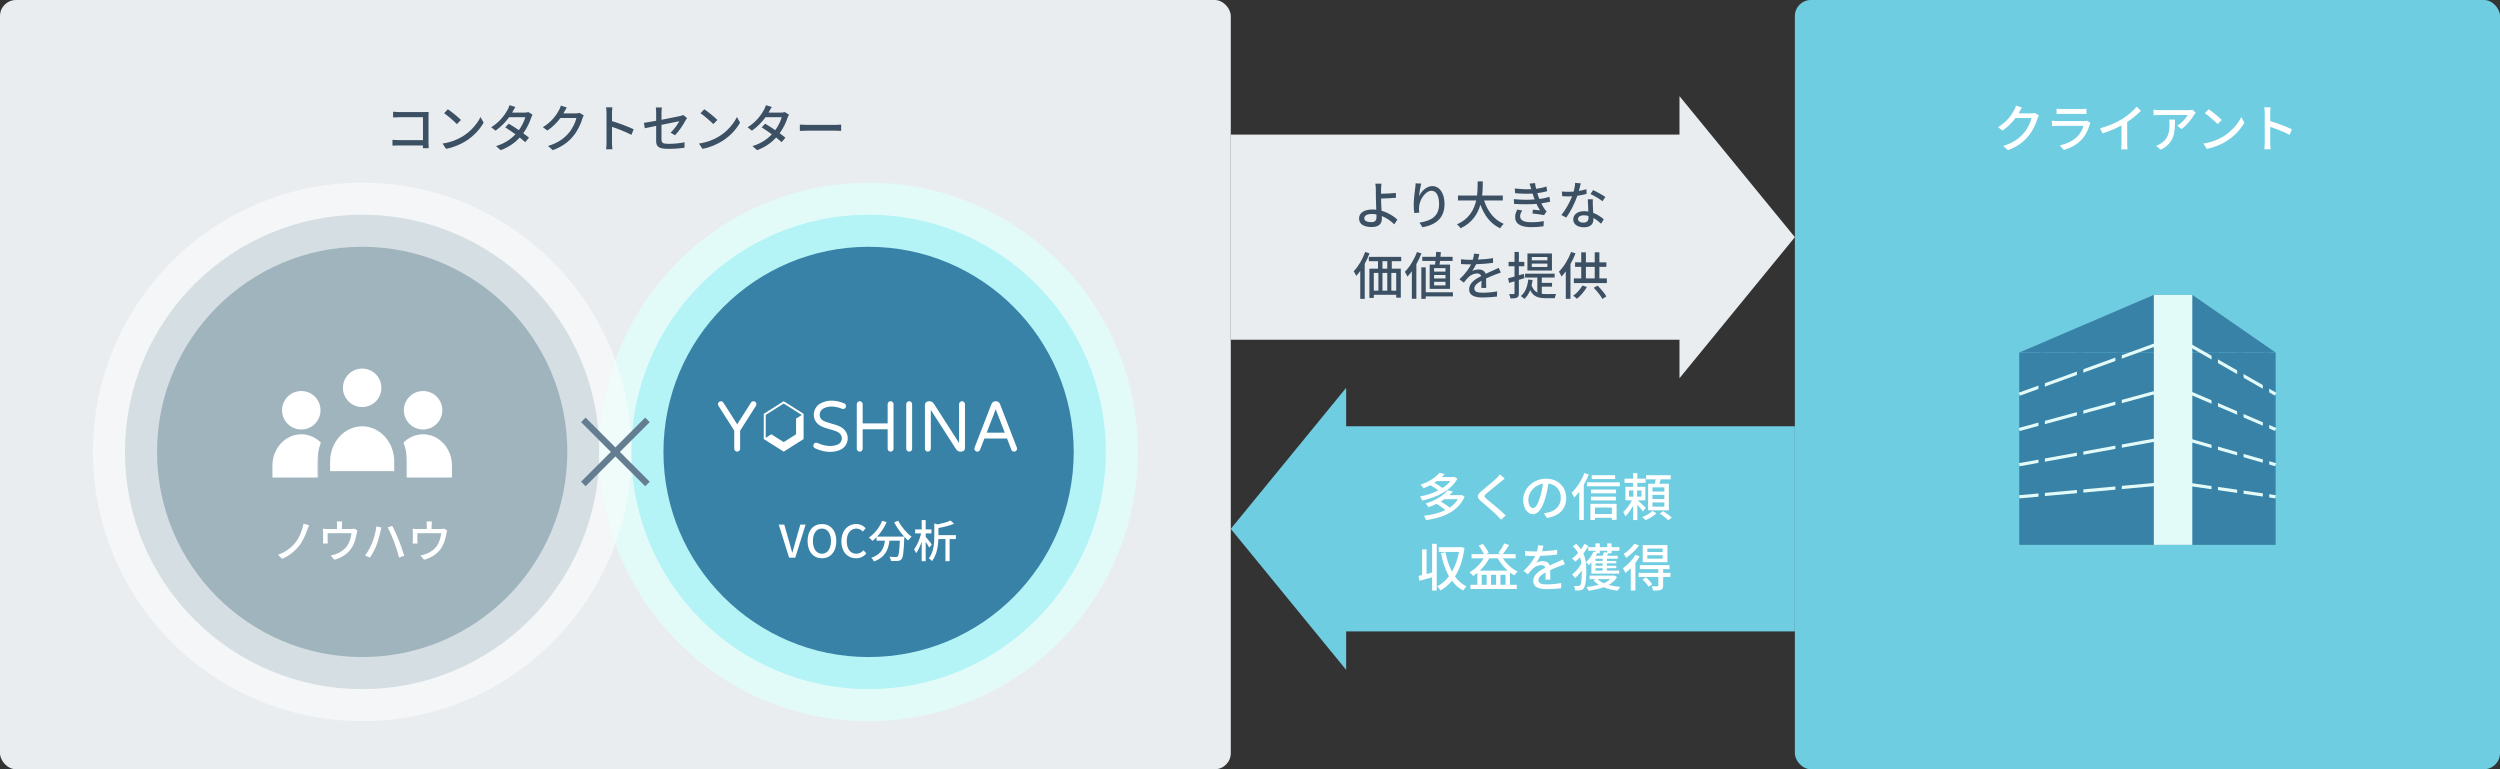
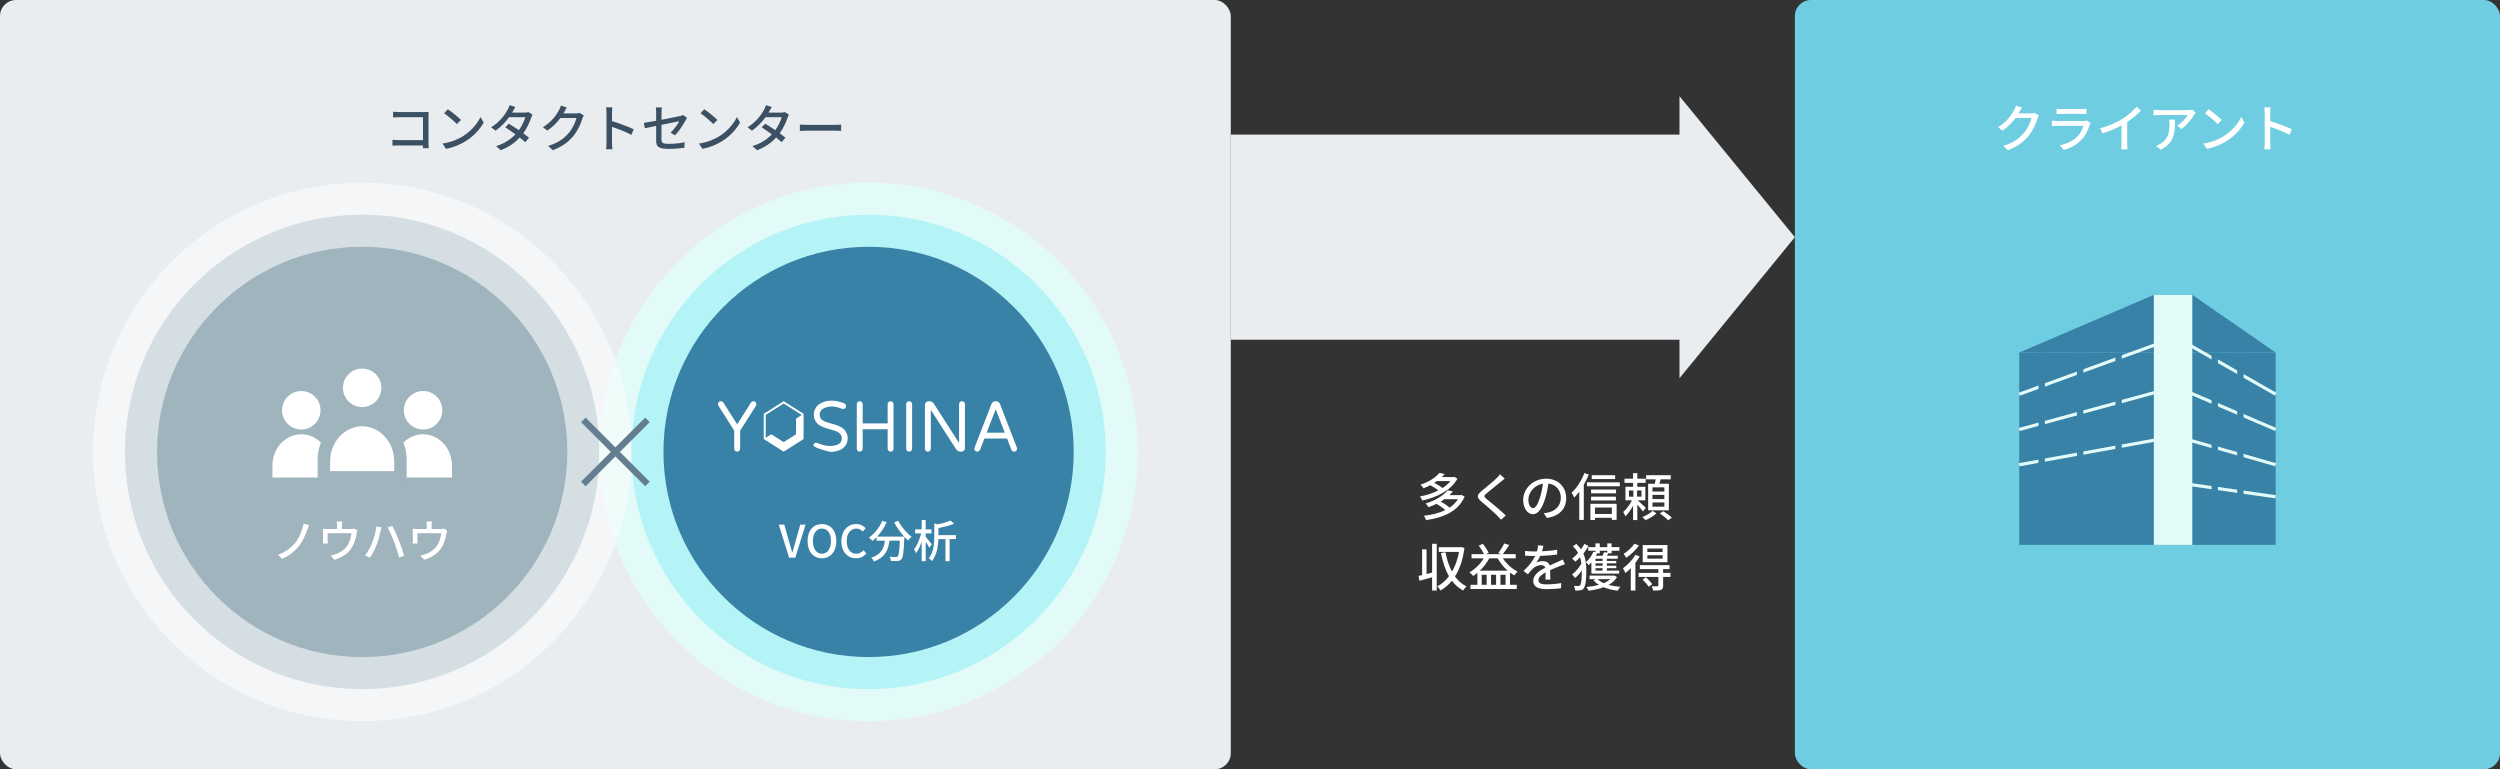
<svg xmlns="http://www.w3.org/2000/svg" width="780" height="240" viewBox="0 0 780 240" fill="none">
  <rect x="0" y="0" width="780" height="240" fill="#333333" stroke="none" />
  <rect width="384" height="240" rx="5" fill="#E9EDF0" />
  <circle cx="113" cy="141" r="84" fill="#F4F6F8" />
  <circle cx="113" cy="141" r="74" fill="#D4DEE3" />
  <circle cx="113" cy="141" r="64" fill="#A0B4BE" />
  <circle cx="271" cy="141" r="84" fill="#E3FBF8" />
  <path fill-rule="evenodd" clip-rule="evenodd" d="M192 169.616C195.236 160.684 197 151.048 197 141C197 130.952 195.236 121.316 192 112.385C188.764 121.316 187 130.952 187 141C187 151.048 188.764 160.684 192 169.616Z" fill="#F0FCFA" />
  <circle cx="271" cy="141" r="74" fill="#B4F3F6" />
  <rect x="560" width="220" height="240" rx="5" fill="#6FCDE1" />
  <path d="M122.64 34.864V36.64C123.056 36.608 123.872 36.576 124.496 36.576H131.968V43.712H124.304C123.616 43.712 122.912 43.664 122.448 43.632V45.44C122.912 45.408 123.712 45.376 124.368 45.376H131.952C131.952 45.712 131.936 46.016 131.936 46.24H133.76C133.728 45.888 133.696 45.104 133.696 44.544V36.272C133.696 35.856 133.712 35.28 133.728 34.928C133.44 34.944 132.88 34.96 132.448 34.96H124.496C123.968 34.96 123.2 34.912 122.64 34.864ZM139.728 34.08L138.56 35.328C139.744 36.128 141.728 37.872 142.56 38.72L143.824 37.424C142.928 36.496 140.848 34.832 139.728 34.08ZM138.08 44.784L139.152 46.432C141.632 45.984 143.664 45.04 145.28 44.048C147.776 42.512 149.744 40.336 150.896 38.256L149.92 36.512C148.944 38.56 146.944 40.96 144.368 42.544C142.832 43.488 140.752 44.384 138.08 44.784ZM160.8 33.392L158.976 32.816C158.848 33.28 158.56 33.92 158.368 34.256C157.6 35.68 156.016 38 153.248 39.712L154.608 40.768C156.32 39.584 157.776 38.032 158.832 36.576H163.888C163.584 37.744 162.832 39.312 161.888 40.608C160.816 39.872 159.696 39.152 158.736 38.592L157.632 39.728C158.56 40.32 159.712 41.104 160.816 41.904C159.44 43.36 157.504 44.752 154.768 45.584L156.224 46.864C158.832 45.872 160.736 44.464 162.16 42.912C162.816 43.44 163.424 43.936 163.872 44.352L165.056 42.944C164.56 42.544 163.936 42.064 163.264 41.584C164.432 39.952 165.264 38.144 165.712 36.752C165.824 36.432 166 36.032 166.144 35.76L164.848 34.96C164.544 35.072 164.096 35.136 163.648 35.136H159.792C159.856 35.024 159.904 34.928 159.968 34.816C160.144 34.496 160.48 33.872 160.8 33.392ZM176.848 33.552L174.992 32.944C174.864 33.408 174.592 34.064 174.4 34.384C173.648 35.792 172.16 38.016 169.376 39.68L170.784 40.736C172.464 39.616 173.824 38.192 174.848 36.816H179.84C179.552 38.16 178.592 40.176 177.408 41.536C175.984 43.2 174.08 44.608 170.992 45.536L172.48 46.864C175.472 45.712 177.408 44.256 178.88 42.432C180.32 40.672 181.264 38.528 181.696 36.992C181.808 36.672 181.984 36.272 182.144 36.016L180.832 35.216C180.528 35.328 180.08 35.376 179.632 35.376H175.792C175.872 35.248 175.952 35.104 176.016 34.976C176.192 34.656 176.528 34.032 176.848 33.552ZM189.232 44.528C189.232 45.152 189.184 46.016 189.104 46.576H191.072C190.992 46 190.944 45.024 190.944 44.528V39.584C192.704 40.16 195.312 41.168 196.992 42.08L197.712 40.336C196.112 39.552 193.072 38.416 190.944 37.776V35.28C190.944 34.72 191.008 34.016 191.056 33.488H189.088C189.184 34.032 189.232 34.768 189.232 35.28V44.528ZM204.72 43.904C204.72 45.616 205.264 46.448 208.544 46.448C210.416 46.448 212.144 46.304 213.536 46.112L213.6 44.384C212 44.704 210.352 44.88 208.576 44.88C206.736 44.88 206.384 44.528 206.384 43.472V38.944C208.976 38.416 211.568 37.904 211.936 37.824C211.472 38.72 210.352 40.352 209.216 41.392L210.608 42.208C211.84 40.976 213.184 38.88 213.904 37.552C214.032 37.312 214.224 37.008 214.352 36.816L213.152 35.872C212.912 36.016 212.576 36.112 212.176 36.208C211.488 36.368 208.928 36.88 206.384 37.376V35.152C206.384 34.656 206.432 34 206.512 33.52H204.608C204.688 34 204.72 34.64 204.72 35.152V37.68C203.072 37.984 201.616 38.24 200.88 38.336L201.184 40.016C201.84 39.872 203.184 39.584 204.72 39.28V43.904ZM219.728 34.08L218.56 35.328C219.744 36.128 221.728 37.872 222.56 38.72L223.824 37.424C222.928 36.496 220.848 34.832 219.728 34.08ZM218.08 44.784L219.152 46.432C221.632 45.984 223.664 45.04 225.28 44.048C227.776 42.512 229.744 40.336 230.896 38.256L229.92 36.512C228.944 38.56 226.944 40.96 224.368 42.544C222.832 43.488 220.752 44.384 218.08 44.784ZM240.8 33.392L238.976 32.816C238.848 33.28 238.56 33.92 238.368 34.256C237.6 35.68 236.016 38 233.248 39.712L234.608 40.768C236.32 39.584 237.776 38.032 238.832 36.576H243.888C243.584 37.744 242.832 39.312 241.888 40.608C240.816 39.872 239.696 39.152 238.736 38.592L237.632 39.728C238.56 40.32 239.712 41.104 240.816 41.904C239.44 43.36 237.504 44.752 234.768 45.584L236.224 46.864C238.832 45.872 240.736 44.464 242.16 42.912C242.816 43.44 243.424 43.936 243.872 44.352L245.056 42.944C244.56 42.544 243.936 42.064 243.264 41.584C244.432 39.952 245.264 38.144 245.712 36.752C245.824 36.432 246 36.032 246.144 35.76L244.848 34.96C244.544 35.072 244.096 35.136 243.648 35.136H239.792C239.856 35.024 239.904 34.928 239.968 34.816C240.144 34.496 240.48 33.872 240.8 33.392ZM249.552 38.864V40.848C250.096 40.8 251.056 40.768 251.936 40.768H260.64C261.344 40.768 262.08 40.832 262.432 40.848V38.864C262.032 38.896 261.408 38.96 260.64 38.96H251.936C251.072 38.96 250.08 38.896 249.552 38.864Z" fill="#3C5064" />
  <path d="M710 170H630V110H710V170Z" fill="#3882A7" />
  <path d="M710 110H630L672 92H684L710 110Z" fill="#3882A7" />
  <rect x="672" y="92" width="12" height="78" fill="#E3FBF8" />
  <path d="M630 123L674 107" stroke="#E3FBF8" />
  <path d="M630 134L674 122" stroke="#E3FBF8" />
  <path d="M630 145L674 137" stroke="#E3FBF8" />
-   <path d="M630 155L674 151" stroke="#E3FBF8" />
  <path d="M710 123L682 107" stroke="#E3FBF8" />
  <path d="M710 134L682 122" stroke="#E3FBF8" />
  <path d="M710 145L682 137" stroke="#E3FBF8" />
  <path d="M710 155L682 151" stroke="#E3FBF8" />
  <path d="M637 110V159.5" stroke="#3882A7" stroke-width="2" />
  <path d="M649 110V159.5" stroke="#3882A7" stroke-width="2" />
  <path d="M661 110V159.5" stroke="#3882A7" stroke-width="2" />
  <path d="M691 110V159.5" stroke="#3882A7" stroke-width="2" />
  <path d="M699 110V159.5" stroke="#3882A7" stroke-width="2" />
-   <path d="M707 110V159.5" stroke="#3882A7" stroke-width="2" />
  <path d="M630.848 33.552L628.992 32.944C628.864 33.408 628.592 34.064 628.4 34.384C627.648 35.792 626.16 38.016 623.376 39.68L624.784 40.736C626.464 39.616 627.824 38.192 628.848 36.816H633.84C633.552 38.16 632.592 40.176 631.408 41.536C629.984 43.2 628.08 44.608 624.992 45.536L626.48 46.864C629.472 45.712 631.408 44.256 632.88 42.432C634.32 40.672 635.264 38.528 635.696 36.992C635.808 36.672 635.984 36.272 636.144 36.016L634.832 35.216C634.528 35.328 634.08 35.376 633.632 35.376H629.792C629.872 35.248 629.952 35.104 630.016 34.976C630.192 34.656 630.528 34.032 630.848 33.552ZM641.648 33.936V35.584C642.096 35.552 642.672 35.536 643.184 35.536H649.392C649.936 35.536 650.576 35.552 650.976 35.584V33.936C650.576 33.984 649.92 34.016 649.408 34.016H643.184C642.656 34.016 642.064 33.984 641.648 33.936ZM652.24 38.336L651.104 37.632C650.896 37.712 650.512 37.776 650.08 37.776H641.888C641.424 37.776 640.816 37.728 640.192 37.664V39.328C640.8 39.28 641.504 39.264 641.888 39.264H650.032C649.744 40.32 649.168 41.52 648.256 42.464C646.944 43.824 644.992 44.864 642.656 45.344L643.904 46.784C645.952 46.208 647.984 45.2 649.632 43.376C650.816 42.064 651.536 40.448 651.984 38.896C652.016 38.752 652.144 38.512 652.24 38.336ZM655.216 40.032L656 41.616C658.112 40.976 660.224 40.048 661.904 39.136V44.704C661.904 45.36 661.856 46.24 661.808 46.592H663.792C663.712 46.24 663.68 45.36 663.68 44.704V38.064C665.264 37.024 666.768 35.792 667.984 34.56L666.64 33.28C665.552 34.576 663.856 36.064 662.192 37.088C660.416 38.192 658.016 39.28 655.216 40.032ZM685.072 35.184L684.064 34.24C683.808 34.304 683.088 34.352 682.736 34.352H673.792C673.152 34.352 672.496 34.288 671.904 34.208V35.984C672.592 35.936 673.152 35.888 673.792 35.888H682.56C682.096 36.8 680.704 38.384 679.296 39.2L680.624 40.272C682.336 39.056 683.856 37.024 684.544 35.856C684.672 35.664 684.928 35.36 685.072 35.184ZM678.608 37.312H676.784C676.864 37.776 676.88 38.16 676.88 38.592C676.88 41.248 676.512 43.264 674.224 44.736C673.712 45.104 673.152 45.36 672.688 45.52L674.16 46.72C678.368 44.56 678.608 41.488 678.608 37.312ZM689.087 34.08L687.919 35.328C689.103 36.128 691.087 37.872 691.919 38.72L693.183 37.424C692.287 36.496 690.207 34.832 689.087 34.08ZM687.439 44.784L688.511 46.432C690.991 45.984 693.023 45.04 694.639 44.048C697.135 42.512 699.103 40.336 700.255 38.256L699.279 36.512C698.303 38.56 696.303 40.96 693.727 42.544C692.191 43.488 690.111 44.384 687.439 44.784ZM706.591 44.528C706.591 45.152 706.543 46.016 706.463 46.576H708.431C708.351 46 708.303 45.024 708.303 44.528V39.584C710.063 40.16 712.671 41.168 714.351 42.08L715.071 40.336C713.471 39.552 710.431 38.416 708.303 37.776V35.28C708.303 34.72 708.367 34.016 708.415 33.488H706.447C706.543 34.032 706.591 34.768 706.591 35.28V44.528Z" fill="white" />
  <path fill-rule="evenodd" clip-rule="evenodd" d="M524 106V118L560 74L524 30V42H384V106H524Z" fill="#E9EDF0" />
-   <path d="M425.66 68.08C425.66 67.264 426.508 66.768 427.996 66.768C428.492 66.768 428.972 66.816 429.452 66.912C429.468 67.232 429.468 67.504 429.468 67.712C429.468 68.8 428.972 69.312 427.868 69.312C426.508 69.312 425.66 68.912 425.66 68.08ZM431.02 57.312H429.1C429.196 57.664 429.244 58.368 429.26 59.04C429.26 59.728 429.276 60.88 429.276 61.824C429.276 62.736 429.34 64.16 429.388 65.424C429.004 65.392 428.604 65.36 428.204 65.36C425.372 65.36 424.028 66.592 424.028 68.144C424.028 70.112 425.772 70.832 428.012 70.832C430.38 70.832 431.148 69.616 431.148 68.256C431.148 68.016 431.148 67.728 431.132 67.408C432.684 68.016 434.044 69.024 435.02 70L435.98 68.496C434.86 67.456 433.1 66.336 431.052 65.76C430.988 64.448 430.892 62.976 430.892 61.952C432.188 61.92 434.172 61.84 435.564 61.696L435.5 60.192C434.124 60.352 432.172 60.432 430.892 60.448C430.892 59.936 430.876 59.44 430.892 59.04C430.908 58.496 430.956 57.712 431.02 57.312ZM443.412 57.28L441.668 57.2C441.652 57.648 441.62 58.176 441.54 58.72C441.332 60.176 441.076 62.368 441.076 63.872C441.076 64.928 441.172 65.856 441.252 66.464L442.82 66.352C442.708 65.584 442.708 65.04 442.756 64.512C442.9 62.4 444.676 59.52 446.628 59.52C448.148 59.52 448.996 61.152 448.996 63.648C448.996 67.616 446.372 68.912 442.868 69.456L443.828 70.912C447.908 70.16 450.692 68.112 450.692 63.648C450.692 60.208 449.076 58.064 446.9 58.064C444.964 58.064 443.428 59.776 442.724 61.232C442.82 60.224 443.14 58.288 443.412 57.28ZM468.868 62.544V61.008H462.42C462.612 59.424 462.628 57.888 462.644 56.592H461.028C461.012 57.872 461.028 59.408 460.836 61.008H454.884V62.544H460.564C459.924 65.44 458.372 68.32 454.564 69.984C454.98 70.304 455.46 70.832 455.7 71.232C459.332 69.52 461.06 66.752 461.876 63.856C463.124 67.248 465.06 69.84 468.052 71.232C468.292 70.784 468.788 70.16 469.156 69.84C466.132 68.576 464.116 65.872 463.028 62.544H468.868ZM477.716 58.88C477.732 58.928 477.748 58.976 477.764 59.024C476.26 59.104 474.516 59.024 472.612 58.816L472.708 60.272C474.708 60.464 476.628 60.48 478.164 60.4C478.276 60.736 478.388 61.104 478.532 61.52C478.612 61.744 478.708 61.984 478.804 62.224C476.996 62.368 474.708 62.368 472.308 62.128L472.388 63.616C474.836 63.776 477.444 63.776 479.396 63.616C479.7 64.288 480.068 64.976 480.484 65.632C479.988 65.584 479.028 65.488 478.26 65.408L478.132 66.624C479.252 66.736 480.852 66.912 481.748 67.12L482.548 65.936C482.292 65.696 482.084 65.472 481.892 65.184C481.54 64.656 481.204 64.064 480.9 63.44C481.956 63.296 482.9 63.104 483.668 62.912L483.412 61.408C482.644 61.648 481.588 61.92 480.276 62.08C480.164 61.776 480.052 61.488 479.956 61.216C479.844 60.928 479.748 60.608 479.636 60.272C480.724 60.128 481.812 59.904 482.708 59.648L482.5 58.192C481.476 58.528 480.388 58.768 479.268 58.912C479.124 58.304 478.996 57.696 478.932 57.104L477.22 57.296C477.412 57.824 477.572 58.368 477.716 58.88ZM474.964 65.68L473.396 65.376C473.028 66.096 472.708 66.816 472.724 67.776C472.756 69.936 474.612 70.88 477.78 70.88C479.124 70.88 480.468 70.768 481.588 70.592L481.668 68.976C480.516 69.216 479.268 69.328 477.764 69.328C475.428 69.328 474.276 68.736 474.276 67.472C474.276 66.784 474.58 66.224 474.964 65.68ZM493.204 57.216L491.444 57.04C491.412 57.888 491.22 58.88 490.98 59.776C490.42 59.824 489.86 59.84 489.332 59.84C488.692 59.84 487.924 59.808 487.3 59.744L487.412 61.232C488.052 61.264 488.724 61.28 489.332 61.28C489.716 61.28 490.1 61.264 490.5 61.248C489.78 63.056 488.452 65.52 487.14 67.088L488.676 67.872C489.972 66.112 491.364 63.328 492.148 61.072C493.22 60.928 494.212 60.72 495.012 60.496L494.964 59.024C494.228 59.264 493.428 59.44 492.612 59.568C492.852 58.672 493.076 57.776 493.204 57.216ZM492.34 68.304C492.34 67.648 493.06 67.168 494.116 67.168C494.644 67.168 495.14 67.248 495.604 67.376C495.62 67.584 495.62 67.776 495.62 67.92C495.62 68.784 495.22 69.456 494.004 69.456C492.916 69.456 492.34 68.992 492.34 68.304ZM496.964 62.176H495.396C495.428 63.232 495.508 64.736 495.556 66C495.124 65.936 494.676 65.888 494.196 65.888C492.212 65.888 490.852 66.944 490.852 68.448C490.852 70.112 492.356 70.912 494.212 70.912C496.324 70.912 497.14 69.808 497.14 68.448C497.14 68.32 497.14 68.16 497.14 68C498.1 68.528 498.916 69.216 499.54 69.792L500.388 68.432C499.572 67.712 498.452 66.912 497.076 66.416C497.028 65.504 496.98 64.576 496.964 64.048C496.948 63.408 496.932 62.848 496.964 62.176ZM499.972 62.784L500.884 61.456C500.084 60.88 498.196 59.824 497.044 59.312L496.228 60.544C497.316 61.04 499.092 62.048 499.972 62.784ZM425.936 78.608C425.12 80.912 423.776 83.168 422.352 84.624C422.576 84.976 423.008 85.76 423.136 86.08C423.568 85.632 423.984 85.104 424.4 84.544V93.248H425.792V82.32C426.368 81.264 426.88 80.144 427.28 79.04L425.936 78.608ZM432.832 83.824H431.328V81.488H432.832V83.824ZM435.616 90.688H434.096V85.152H435.616V90.688ZM428.624 85.152H430.064V90.688H428.624V85.152ZM432.832 85.152V90.688H431.328V85.152H432.832ZM437.168 81.488V80.144H427.072V81.488H429.936V83.824H427.248V92.96H428.624V91.984H435.616V92.88H437.056V83.824H434.24V81.488H437.168ZM450.992 84.736H447.44V83.648H450.992V84.736ZM450.992 86.88H447.44V85.792H450.992V86.88ZM450.992 89.04H447.44V87.92H450.992V89.04ZM446.064 82.56V90.128H452.416V82.56H449.136C449.184 82.208 449.232 81.808 449.296 81.408H453.216V80.128H449.424C449.472 79.632 449.52 79.12 449.552 78.656L448.08 78.576C448.048 79.056 448.016 79.584 447.968 80.128H443.744V81.408H447.856C447.824 81.808 447.776 82.208 447.728 82.56H446.064ZM442.096 78.64C441.232 80.976 439.808 83.312 438.304 84.8C438.544 85.152 438.976 85.952 439.12 86.304C439.584 85.808 440.048 85.248 440.496 84.64V93.232H441.904V82.432C442.512 81.344 443.056 80.192 443.488 79.056L442.096 78.64ZM453.312 91.184H444.832V83.408H443.456V93.248H444.832V92.48H453.312V91.184ZM461.552 79.264L459.888 79.136C459.856 79.712 459.728 80.384 459.52 81.04C459.2 81.056 458.88 81.056 458.576 81.056C457.808 81.056 456.672 81.008 455.824 80.88V82.384C456.72 82.448 457.824 82.48 458.496 82.48C458.64 82.48 458.8 82.48 458.96 82.48C458.304 83.84 457.216 85.392 455.344 87.152L456.72 88.176C457.248 87.504 457.712 86.912 458.176 86.464C458.848 85.824 459.856 85.312 460.832 85.312C461.424 85.312 461.936 85.552 462.144 86.112C460.288 87.056 458.368 88.304 458.368 90.272C458.368 92.256 460.224 92.816 462.608 92.816C464.048 92.816 465.904 92.672 467.056 92.528L467.104 90.912C465.696 91.168 463.952 91.328 462.656 91.328C461.04 91.328 460 91.104 460 90.016C460 89.072 460.864 88.336 462.24 87.584C462.224 88.368 462.208 89.28 462.176 89.84H463.696C463.68 89.072 463.664 87.792 463.648 86.88C464.768 86.368 465.808 85.952 466.624 85.632C467.104 85.44 467.792 85.184 468.256 85.04L467.6 83.568C467.088 83.824 466.624 84.032 466.08 84.272C465.328 84.624 464.512 84.96 463.52 85.424C463.216 84.528 462.384 84.064 461.376 84.064C460.752 84.064 459.856 84.24 459.328 84.544C459.776 83.936 460.208 83.184 460.56 82.432C462.288 82.384 464.256 82.24 465.824 82.016V80.528C464.368 80.784 462.688 80.928 461.12 80.992C461.328 80.304 461.456 79.712 461.552 79.264ZM482.784 81.232H477.92V80.192H482.784V81.232ZM482.784 83.296H477.92V82.24H482.784V83.296ZM484.208 79.088H476.56V84.4H484.208V79.088ZM475.632 86.784L475.424 85.44L473.888 85.888V83.072H475.584V81.696H473.888V78.608H472.528V81.696H470.672V83.072H472.528V86.288C471.776 86.496 471.072 86.688 470.512 86.832L470.848 88.272L472.528 87.76V91.472C472.528 91.696 472.448 91.76 472.256 91.76C472.08 91.76 471.488 91.76 470.848 91.744C471.04 92.128 471.216 92.768 471.248 93.12C472.256 93.12 472.896 93.072 473.328 92.832C473.744 92.608 473.888 92.208 473.888 91.472V87.328L475.632 86.784ZM481.04 89.44H484.24V88.256H481.04V86.592H485.056V85.376H475.808V86.592H479.648V91.264C478.88 90.896 478.272 90.208 477.856 89.056C477.984 88.528 478.08 87.968 478.16 87.376L476.816 87.216C476.56 89.472 475.872 91.264 474.496 92.368C474.816 92.56 475.376 93.024 475.6 93.264C476.384 92.56 476.976 91.648 477.408 90.528C478.448 92.64 480.112 93.04 482.336 93.04H485.088C485.136 92.672 485.328 92.048 485.504 91.728C484.896 91.744 482.832 91.744 482.384 91.744C481.92 91.744 481.472 91.728 481.04 91.664V89.44ZM490.176 78.608C489.312 80.96 487.888 83.28 486.384 84.768C486.624 85.12 487.056 85.92 487.2 86.288C487.648 85.808 488.096 85.264 488.528 84.672V93.248H489.984V82.384C490.592 81.328 491.136 80.176 491.568 79.056L490.176 78.608ZM493.712 89.088C493.04 90.272 491.952 91.488 490.832 92.272C491.168 92.496 491.744 92.944 492.016 93.216C493.104 92.32 494.336 90.928 495.12 89.536L493.712 89.088ZM497.248 89.776C498.288 90.832 499.424 92.288 499.952 93.264L501.2 92.464C500.64 91.52 499.488 90.144 498.448 89.12L497.248 89.776ZM494.8 83.264H497.552V86.864H494.8V83.264ZM499.008 86.864V83.264H501.184V81.84H499.008V78.704H497.552V81.84H494.8V78.736H493.344V81.84H491.424V83.264H493.344V86.864H491.04V88.32H501.344V86.864H499.008Z" fill="#3C5064" />
-   <path fill-rule="evenodd" clip-rule="evenodd" d="M420 133L420 121L384 165L420 209V197L560 197V133L420 133Z" fill="#6FCDE1" />
  <path d="M452.544 150.088C451.888 150.904 451.024 151.64 450.048 152.264C449.456 151.768 448.432 151.128 447.488 150.648C447.776 150.472 448.064 150.28 448.32 150.088H452.544ZM453.76 148.776L453.52 148.84H449.84C450.16 148.536 450.464 148.216 450.752 147.896L449.104 147.528C448.032 148.856 445.984 150.296 443.168 151.24C443.488 151.48 443.952 151.992 444.16 152.344C444.912 152.04 445.6 151.72 446.24 151.384C447.12 151.848 448.112 152.472 448.752 153.016C446.992 153.912 444.992 154.552 443.04 154.888C443.296 155.192 443.6 155.784 443.728 156.168C448.08 155.24 452.688 153.096 454.72 149.352L453.76 148.776ZM454.864 155.752C454.224 156.808 453.328 157.672 452.272 158.376C451.616 157.768 450.496 157.032 449.52 156.488C449.92 156.248 450.288 156.008 450.656 155.752H454.864ZM455.968 154.408L455.712 154.472H452.24C452.64 154.104 452.992 153.736 453.328 153.352L451.68 152.968C450.448 154.488 448.096 156.072 444.784 157.096C445.088 157.352 445.52 157.912 445.68 158.248C446.576 157.928 447.408 157.576 448.176 157.208C449.136 157.736 450.24 158.52 450.928 159.144C448.992 160.104 446.688 160.648 444.272 160.92C444.528 161.256 444.816 161.88 444.912 162.28C450.208 161.528 454.992 159.592 456.96 154.936L455.968 154.408ZM469.472 149.32L467.984 147.992C467.776 148.328 467.312 148.808 466.944 149.192C465.856 150.264 463.536 152.12 462.304 153.144C460.784 154.408 460.624 155.176 462.176 156.472C463.664 157.72 466.048 159.768 467.12 160.856C467.536 161.272 467.952 161.72 468.336 162.152L469.792 160.824C468.128 159.16 465.216 156.84 463.856 155.72C462.912 154.904 462.912 154.696 463.824 153.912C464.96 152.952 467.168 151.208 468.24 150.312C468.56 150.056 469.072 149.624 469.472 149.32ZM488.656 155.384C488.656 152.04 486.224 149.352 482.384 149.352C478.368 149.352 475.232 152.424 475.232 156.008C475.232 158.68 476.688 160.44 478.272 160.44C479.856 160.44 481.184 158.632 482.144 155.368C482.608 153.864 482.88 152.312 483.104 150.872C485.568 151.176 486.976 153.016 486.976 155.336C486.976 157.912 485.152 159.416 483.104 159.88C482.704 159.976 482.224 160.056 481.68 160.104L482.624 161.608C486.512 161.048 488.656 158.744 488.656 155.384ZM476.848 155.848C476.848 153.864 478.528 151.368 481.408 150.904C481.216 152.312 480.928 153.768 480.528 155.032C479.792 157.496 479.04 158.536 478.32 158.536C477.632 158.536 476.848 157.688 476.848 155.848ZM503.92 148.264H496.624V149.464H503.92V148.264ZM494.32 147.608C493.424 149.96 491.92 152.264 490.352 153.736C490.592 154.104 491.024 154.904 491.168 155.24C491.696 154.696 492.224 154.072 492.736 153.384V162.216H494.144V151.24C494.736 150.216 495.28 149.128 495.712 148.056L494.32 147.608ZM502.896 158.36V160.36H497.632V158.36H502.896ZM496.208 162.248H497.632V161.56H502.896V162.2H504.384V157.192H496.208V162.248ZM496.4 156.152H504.16V154.968H496.4V156.152ZM504.208 152.728H496.4V153.928H504.208V152.728ZM495.12 150.488V151.72H505.376V150.488H495.12ZM519.28 153.352H515.568V152.056H519.28V153.352ZM519.28 155.704H515.568V154.408H519.28V155.704ZM519.28 158.088H515.568V156.776H519.28V158.088ZM514.224 150.92V159.224H520.688V150.92H517.728C517.856 150.488 518 150.024 518.144 149.544H521.264V148.264H513.584V149.544H516.576C516.512 149.992 516.416 150.488 516.32 150.92H514.224ZM508.24 153.032H509.616V154.952H508.24V153.032ZM512.144 154.952H510.768V153.032H512.144V154.952ZM513.488 158.44C513.12 158.072 511.664 156.696 510.992 156.104H513.344V151.88H510.848V150.648H513.44V149.336H510.848V147.608H509.52V149.336H506.848V150.648H509.52V151.88H507.136V156.104H509.168C508.496 157.448 507.424 158.92 506.448 159.736C506.656 160.088 506.976 160.68 507.12 161.08C507.968 160.312 508.816 159.064 509.52 157.784V162.264H510.848V157.448C511.488 158.184 512.24 159.064 512.592 159.576L513.488 158.44ZM515.584 159.384C514.928 160.072 513.584 160.888 512.4 161.32C512.72 161.576 513.152 162.024 513.392 162.28C514.576 161.832 515.968 160.968 516.8 160.152L515.584 159.384ZM517.856 160.184C518.768 160.792 519.904 161.72 520.448 162.312L521.616 161.528C521.024 160.936 519.856 160.056 518.976 159.496L517.856 160.184ZM446.816 178.648L445.088 179.08V171.416H443.696V179.416C443.28 179.528 442.896 179.608 442.56 179.688L442.896 181.192C444.032 180.888 445.44 180.504 446.816 180.12V184.248H448.256V169.656H446.816V178.648ZM455.92 170.68L455.648 170.728H448.896V172.2H455.216C454.784 174.568 454.016 176.648 453.024 178.36C452.08 176.616 451.424 174.552 450.992 172.296L449.584 172.552C450.128 175.32 450.928 177.768 452.08 179.784C451.024 181.176 449.776 182.248 448.4 182.952C448.768 183.24 449.216 183.848 449.44 184.232C450.768 183.464 451.968 182.456 452.992 181.192C453.952 182.456 455.104 183.48 456.496 184.248C456.72 183.848 457.216 183.256 457.552 182.968C456.096 182.248 454.912 181.192 453.952 179.864C455.408 177.576 456.432 174.632 456.912 170.968L455.92 170.68ZM461.696 178.056C462.848 176.968 463.872 175.656 464.64 174.2H467.296C468.08 175.64 469.168 176.984 470.4 178.056H461.696ZM468.144 182.456V179.336H469.728V182.456H468.144ZM463.84 182.456H462.288V179.336H463.84V182.456ZM466.784 182.456H465.2V179.336H466.784V182.456ZM472.896 174.2V172.888H468.88C469.504 172.12 470.256 171.032 470.88 170.024L469.312 169.56C468.88 170.488 468.096 171.752 467.472 172.568L468.368 172.888H463.68L464.464 172.488C464.112 171.704 463.36 170.552 462.64 169.672L461.376 170.232C461.984 171.032 462.64 172.088 463.024 172.888H459.12V174.2H462.912C461.856 176.008 460.24 177.56 458.464 178.568C458.816 178.824 459.376 179.4 459.616 179.704C460.064 179.416 460.512 179.08 460.944 178.728V182.456H458.784V183.768H473.232V182.456H471.12V178.648C471.568 178.968 472.016 179.272 472.48 179.512C472.704 179.16 473.184 178.6 473.504 178.328C471.744 177.496 470.016 175.912 468.896 174.2H472.896ZM481.552 170.264L479.888 170.136C479.856 170.712 479.728 171.384 479.52 172.04C479.2 172.056 478.88 172.056 478.576 172.056C477.808 172.056 476.672 172.008 475.824 171.88V173.384C476.72 173.448 477.824 173.48 478.496 173.48C478.64 173.48 478.8 173.48 478.96 173.48C478.304 174.84 477.216 176.392 475.344 178.152L476.72 179.176C477.248 178.504 477.712 177.912 478.176 177.464C478.848 176.824 479.856 176.312 480.832 176.312C481.424 176.312 481.936 176.552 482.144 177.112C480.288 178.056 478.368 179.304 478.368 181.272C478.368 183.256 480.224 183.816 482.608 183.816C484.048 183.816 485.904 183.672 487.056 183.528L487.104 181.912C485.696 182.168 483.952 182.328 482.656 182.328C481.04 182.328 480 182.104 480 181.016C480 180.072 480.864 179.336 482.24 178.584C482.224 179.368 482.208 180.28 482.176 180.84H483.696C483.68 180.072 483.664 178.792 483.648 177.88C484.768 177.368 485.808 176.952 486.624 176.632C487.104 176.44 487.792 176.184 488.256 176.04L487.6 174.568C487.088 174.824 486.624 175.032 486.08 175.272C485.328 175.624 484.512 175.96 483.52 176.424C483.216 175.528 482.384 175.064 481.376 175.064C480.752 175.064 479.856 175.24 479.328 175.544C479.776 174.936 480.208 174.184 480.56 173.432C482.288 173.384 484.256 173.24 485.824 173.016V171.528C484.368 171.784 482.688 171.928 481.12 171.992C481.328 171.304 481.456 170.712 481.552 170.264ZM501.472 171.832V172.44L500.464 172.264C500.368 172.584 500.192 173 500.016 173.384H497.904C498.032 173.128 498.16 172.888 498.272 172.632H499.136V171.832H501.472ZM500.016 175.016H497.792V174.328H500.016V175.016ZM500.016 176.504H497.792V175.768H500.016V176.504ZM500.016 178.024H497.792V177.272H500.016V178.024ZM495.536 170.696V171.832H497.776V172.28L497.152 172.12C496.64 173.368 495.776 174.584 494.784 175.4C495.072 175.608 495.504 176.088 495.68 176.328C495.968 176.072 496.24 175.784 496.512 175.464V178.968H505.184V178.024H501.344V177.272H504.288V176.504H501.344V175.768H504.272V175.016H501.344V174.328H504.736V173.384H501.376C501.52 173.16 501.664 172.904 501.808 172.632H502.816V171.832H505.248V170.696H502.816V169.544H501.472V170.696H499.136V169.544H497.776V170.696H495.536ZM494.32 169.688C494.032 170.248 493.68 170.824 493.28 171.384C492.88 170.808 492.384 170.248 491.792 169.688L490.736 170.456C491.44 171.128 491.984 171.8 492.368 172.52C491.792 173.176 491.152 173.8 490.496 174.296C490.816 174.536 491.28 174.952 491.504 175.256C492 174.84 492.496 174.392 492.976 173.88C493.184 174.504 493.312 175.144 493.392 175.8C492.704 177.096 491.52 178.504 490.464 179.24C490.8 179.512 491.216 180.008 491.424 180.344C492.128 179.768 492.88 178.904 493.52 177.992V178.136C493.52 180.152 493.408 182.104 493.024 182.568C492.912 182.728 492.784 182.792 492.56 182.824C492.24 182.856 491.728 182.856 491.056 182.808C491.312 183.24 491.424 183.784 491.44 184.232C492.064 184.264 492.688 184.264 493.2 184.136C493.584 184.072 493.888 183.896 494.112 183.592C494.768 182.68 494.928 180.44 494.928 178.168C494.928 176.248 494.784 174.424 494.016 172.712C494.624 171.944 495.168 171.144 495.6 170.344L494.32 169.688ZM502.4 180.696C501.872 181.192 501.168 181.608 500.368 181.944C499.6 181.608 498.944 181.192 498.464 180.696H502.4ZM503.696 179.56L503.456 179.592H495.936V180.696H497.936L497.136 180.984C497.6 181.56 498.176 182.04 498.848 182.472C497.68 182.792 496.352 183.016 494.976 183.144C495.216 183.4 495.504 183.992 495.632 184.296C497.28 184.088 498.896 183.752 500.32 183.208C501.616 183.752 503.104 184.104 504.72 184.28C504.896 183.928 505.264 183.368 505.552 183.096C504.24 182.984 503.008 182.792 501.904 182.488C502.992 181.864 503.904 181.08 504.512 180.072L503.696 179.56ZM518.736 172.216H513.968V171.144H518.736V172.216ZM518.736 174.312H513.968V173.24H518.736V174.312ZM520.24 170.056H512.528V175.416H520.24V170.056ZM509.92 169.624C509.248 170.712 507.84 172.008 506.592 172.808C506.832 173.112 507.2 173.704 507.36 174.04C508.8 173.096 510.368 171.592 511.36 170.184L509.92 169.624ZM510.272 173.096C509.328 174.696 507.792 176.296 506.368 177.304C506.608 177.672 506.992 178.472 507.12 178.808C507.664 178.36 508.256 177.848 508.8 177.256V184.248H510.24V175.608C510.736 174.952 511.216 174.28 511.584 173.624L510.272 173.096ZM512.48 180.808C513.184 181.496 514.016 182.456 514.384 183.064L515.504 182.264C515.104 181.656 514.24 180.744 513.536 180.104L512.48 180.808ZM521.184 178.728H518.896V177.56H520.88V176.328H511.632V177.56H517.408V178.728H511.248V180.008H517.408V182.68C517.408 182.872 517.344 182.92 517.104 182.936C516.88 182.952 516.112 182.952 515.312 182.92C515.504 183.304 515.712 183.864 515.792 184.264C516.928 184.264 517.696 184.248 518.224 184.024C518.752 183.816 518.896 183.448 518.896 182.712V180.008H521.184V178.728Z" fill="white" />
  <path fill-rule="evenodd" clip-rule="evenodd" d="M100 128C100 131.314 97.314 134 94 134C90.686 134 88 131.314 88 128C88 124.686 90.686 122 94 122C97.314 122 100 124.686 100 128ZM94 135.5C98.971 135.5 103 139.865 103 145.25V149H85V145.25C85 139.865 89.029 135.5 94 135.5Z" fill="white" />
  <path fill-rule="evenodd" clip-rule="evenodd" d="M138.004 128C138.004 131.314 135.318 134 132.004 134C128.69 134 126.004 131.314 126.004 128C126.004 124.686 128.69 122 132.004 122C135.318 122 138.004 124.686 138.004 128ZM132.004 135.5C136.974 135.5 141.004 139.865 141.004 145.25V149H123.004V145.25C123.004 139.865 127.033 135.5 132.004 135.5Z" fill="white" />
  <mask id="path-34-outside-1_585_26202" maskUnits="userSpaceOnUse" x="98.996" y="111" width="28" height="40" fill="black">
    <rect fill="white" x="98.996" y="111" width="28" height="40" />
    <path fill-rule="evenodd" clip-rule="evenodd" d="M120.996 121C120.996 125.418 117.414 129 112.996 129C108.578 129 104.996 125.418 104.996 121C104.996 116.582 108.578 113 112.996 113C117.414 113 120.996 116.582 120.996 121ZM112.996 131C119.624 131 124.996 136.82 124.996 144V149H100.996V144C100.996 136.82 106.369 131 112.996 131Z" />
  </mask>
  <path fill-rule="evenodd" clip-rule="evenodd" d="M120.996 121C120.996 125.418 117.414 129 112.996 129C108.578 129 104.996 125.418 104.996 121C104.996 116.582 108.578 113 112.996 113C117.414 113 120.996 116.582 120.996 121ZM112.996 131C119.624 131 124.996 136.82 124.996 144V149H100.996V144C100.996 136.82 106.369 131 112.996 131Z" fill="white" />
  <path d="M124.996 149V151H126.996V149H124.996ZM100.996 149H98.996V151H100.996V149ZM112.996 131C118.519 131 122.996 126.523 122.996 121H118.996C118.996 124.314 116.31 127 112.996 127V131ZM102.996 121C102.996 126.523 107.473 131 112.996 131V127C109.682 127 106.996 124.314 106.996 121H102.996ZM112.996 111C107.473 111 102.996 115.477 102.996 121H106.996C106.996 117.686 109.682 115 112.996 115V111ZM122.996 121C122.996 115.477 118.519 111 112.996 111V115C116.31 115 118.996 117.686 118.996 121H122.996ZM126.996 144C126.996 135.869 120.876 129 112.996 129V133C118.371 133 122.996 137.771 122.996 144H126.996ZM122.996 144V149H126.996V144H122.996ZM124.996 147H100.996V151H124.996V147ZM102.996 149V144H98.996V149H102.996ZM112.996 129C105.116 129 98.996 135.869 98.996 144H102.996C102.996 137.771 107.621 133 112.996 133V129Z" fill="#A0B4BE" mask="url(#path-34-outside-1_585_26202)" />
  <path d="M96.424 163.85L94.716 163.402C94.324 165.418 93.4 167.77 92.084 169.394C90.81 170.934 88.906 172.334 86.764 173.076L88.01 174.364C90.096 173.51 92.07 171.9 93.302 170.332C94.464 168.862 95.346 166.79 95.906 165.222C96.046 164.83 96.228 164.284 96.424 163.85ZM106.756 162.688H105.062C105.146 163.192 105.16 163.5 105.16 163.85V165.054H102.108C101.59 165.054 101.184 165.026 100.75 164.984C100.792 165.306 100.806 165.81 100.806 166.118V168.568C100.806 168.876 100.778 169.282 100.75 169.576H102.276C102.234 169.338 102.22 168.932 102.22 168.652V166.356H109.668C109.514 167.574 109.108 169.1 108.38 170.22C107.54 171.466 106.14 172.418 104.852 172.852C104.348 173.048 103.704 173.23 103.172 173.314L104.32 174.644C106.84 173.958 108.856 172.516 109.934 170.57C110.676 169.268 111.068 167.686 111.278 166.468C111.32 166.202 111.418 165.754 111.516 165.516L110.55 164.914C110.34 164.984 110.06 165.054 109.5 165.054H106.672V163.85C106.672 163.5 106.7 163.192 106.756 162.688ZM116.066 169.492C115.576 170.682 114.778 172.166 113.896 173.328L115.422 173.972C116.178 172.88 116.976 171.368 117.48 170.052C118.026 168.68 118.53 166.664 118.726 165.754C118.782 165.446 118.908 164.914 119.006 164.564L117.424 164.242C117.242 165.922 116.682 167.98 116.066 169.492ZM122.968 169.058C123.542 170.556 124.13 172.404 124.494 173.93L126.104 173.412C125.726 172.082 124.984 169.898 124.438 168.568C123.878 167.154 122.954 165.124 122.38 164.074L120.938 164.55C121.54 165.6 122.422 167.602 122.968 169.058ZM134.756 162.688H133.062C133.146 163.192 133.16 163.5 133.16 163.85V165.054H130.108C129.59 165.054 129.184 165.026 128.75 164.984C128.792 165.306 128.806 165.81 128.806 166.118V168.568C128.806 168.876 128.778 169.282 128.75 169.576H130.276C130.234 169.338 130.22 168.932 130.22 168.652V166.356H137.668C137.514 167.574 137.108 169.1 136.38 170.22C135.54 171.466 134.14 172.418 132.852 172.852C132.348 173.048 131.704 173.23 131.172 173.314L132.32 174.644C134.84 173.958 136.856 172.516 137.934 170.57C138.676 169.268 139.068 167.686 139.278 166.468C139.32 166.202 139.418 165.754 139.516 165.516L138.55 164.914C138.34 164.984 138.06 165.054 137.5 165.054H134.672V163.85C134.672 163.5 134.7 163.192 134.756 162.688Z" fill="white" />
  <circle cx="271" cy="141" r="64" fill="#3882A7" />
  <g clip-path="url(#clip0_585_26202)">
    <path d="M235.579 125.32C235.15 125.049 234.584 125.177 234.312 125.604L230.003 132.386L225.692 125.604C225.422 125.177 224.853 125.052 224.425 125.32C223.999 125.592 223.871 126.157 224.143 126.585L229.085 134.365V139.998C229.085 140.505 229.495 140.914 230.003 140.914C230.511 140.914 230.921 140.505 230.921 139.998V134.365L235.863 126.585C236.136 126.157 236.007 125.592 235.579 125.32Z" fill="white" />
    <path d="M283.662 140.914C283.154 140.914 282.744 140.505 282.744 139.998V126.096C282.744 125.589 283.154 125.18 283.662 125.18C284.17 125.18 284.58 125.589 284.58 126.096V139.998C284.58 140.505 284.17 140.914 283.662 140.914Z" fill="white" />
    <path d="M277.865 125.18C277.357 125.18 276.947 125.589 276.947 126.096V132.09H269.152V126.096C269.152 125.589 268.742 125.18 268.234 125.18C267.726 125.18 267.316 125.589 267.316 126.096V139.998C267.316 140.505 267.726 140.914 268.234 140.914C268.742 140.914 269.152 140.505 269.152 139.998V133.922H276.947V139.998C276.947 140.505 277.357 140.914 277.865 140.914C278.373 140.914 278.783 140.505 278.783 139.998V126.096C278.783 125.589 278.373 125.18 277.865 125.18Z" fill="white" />
-     <path d="M258.998 140.999C257.701 140.999 256.122 140.712 254.286 139.866C253.827 139.656 253.625 139.109 253.836 138.651C254.047 138.193 254.595 137.991 255.054 138.202C258.493 139.787 260.745 139.011 261.553 138.605C262.156 138.303 262.572 137.674 262.643 136.962C262.686 136.529 262.624 135.698 261.755 135.024C261.168 134.569 260.026 134.245 258.919 133.93C257.673 133.576 256.388 133.213 255.525 132.572C254.435 131.762 253.848 130.544 253.909 129.228C253.973 127.906 254.693 126.645 255.742 126.01C257.881 124.718 260.455 124.663 263.395 125.845C263.867 126.034 264.093 126.569 263.903 127.036C263.714 127.506 263.181 127.732 262.71 127.543C260.332 126.59 258.31 126.599 256.691 127.576C256.158 127.897 255.776 128.596 255.742 129.314C255.718 129.814 255.849 130.529 256.62 131.1C257.214 131.54 258.337 131.86 259.42 132.166C260.693 132.526 262.012 132.901 262.878 133.573C264.023 134.459 264.604 135.756 264.47 137.137C264.341 138.465 263.539 139.656 262.38 140.239C261.676 140.593 260.534 140.996 258.995 140.996L258.998 140.999Z" fill="white" />
+     <path d="M258.998 140.999C253.827 139.656 253.625 139.109 253.836 138.651C254.047 138.193 254.595 137.991 255.054 138.202C258.493 139.787 260.745 139.011 261.553 138.605C262.156 138.303 262.572 137.674 262.643 136.962C262.686 136.529 262.624 135.698 261.755 135.024C261.168 134.569 260.026 134.245 258.919 133.93C257.673 133.576 256.388 133.213 255.525 132.572C254.435 131.762 253.848 130.544 253.909 129.228C253.973 127.906 254.693 126.645 255.742 126.01C257.881 124.718 260.455 124.663 263.395 125.845C263.867 126.034 264.093 126.569 263.903 127.036C263.714 127.506 263.181 127.732 262.71 127.543C260.332 126.59 258.31 126.599 256.691 127.576C256.158 127.897 255.776 128.596 255.742 129.314C255.718 129.814 255.849 130.529 256.62 131.1C257.214 131.54 258.337 131.86 259.42 132.166C260.693 132.526 262.012 132.901 262.878 133.573C264.023 134.459 264.604 135.756 264.47 137.137C264.341 138.465 263.539 139.656 262.38 140.239C261.676 140.593 260.534 140.996 258.995 140.996L258.998 140.999Z" fill="white" />
    <path d="M244.508 125.18L238.293 129.113V136.981L244.508 140.914L250.723 136.981V129.113L244.508 125.18ZM238.905 129.448L244.508 125.9L250.111 129.445V129.497L248.373 130.596V135.491L244.508 137.937L240.643 135.491L238.905 136.59V129.448Z" fill="white" />
    <path d="M300.148 125.181C299.64 125.181 299.23 125.59 299.23 126.097V138.213C299.23 138.213 293.453 129.224 291.531 126.225C291.222 125.743 290.864 125.178 289.9 125.178C289.407 125.178 288.578 125.422 288.578 126.366V139.999C288.578 140.506 288.988 140.915 289.496 140.915C290.004 140.915 290.414 140.506 290.414 139.999V127.88C290.414 127.88 296.186 136.872 298.113 139.868C298.416 140.341 298.781 140.915 299.744 140.915C300.237 140.915 301.066 140.772 301.066 139.727V126.097C301.066 125.59 300.656 125.181 300.148 125.181Z" fill="white" />
    <path d="M317.269 139.663L312.03 126.133C311.813 125.584 311.436 125.178 310.659 125.178C309.882 125.178 309.499 125.645 309.309 126.124C309.309 126.127 309.306 126.13 309.303 126.133L304.064 139.663C303.878 140.133 304.11 140.665 304.585 140.851C304.695 140.894 304.808 140.915 304.918 140.915C305.285 140.915 305.631 140.695 305.772 140.335L307.128 136.833H314.203L315.558 140.335C315.699 140.695 316.048 140.915 316.412 140.915C316.522 140.915 316.638 140.894 316.746 140.851C317.217 140.665 317.449 140.133 317.266 139.663H317.269ZM307.838 134.998L310.665 127.697L313.493 134.998H307.838Z" fill="white" />
  </g>
  <path d="M246.206 174H248.124L251.344 163.682H249.692L248.166 169.03C247.83 170.206 247.592 171.214 247.228 172.404H247.158C246.808 171.214 246.57 170.206 246.22 169.03L244.694 163.682H242.972L246.206 174ZM256.44 174.182C259.086 174.182 260.934 172.124 260.934 168.806C260.934 165.488 259.086 163.5 256.44 163.5C253.794 163.5 251.96 165.488 251.96 168.806C251.96 172.124 253.794 174.182 256.44 174.182ZM256.44 172.768C254.732 172.768 253.626 171.214 253.626 168.806C253.626 166.384 254.732 164.914 256.44 164.914C258.148 164.914 259.268 166.384 259.268 168.806C259.268 171.214 258.148 172.768 256.44 172.768ZM267.093 174.182C268.423 174.182 269.473 173.65 270.299 172.698L269.431 171.676C268.815 172.348 268.101 172.768 267.149 172.768C265.329 172.768 264.181 171.27 264.181 168.82C264.181 166.398 265.413 164.914 267.191 164.914C268.031 164.914 268.675 165.292 269.207 165.838L270.089 164.802C269.459 164.116 268.451 163.5 267.163 163.5C264.559 163.5 262.515 165.516 262.515 168.876C262.515 172.25 264.503 174.182 267.093 174.182ZM278.986 162.968C279.784 164.522 280.932 166.146 282.094 167.42H273.666C274.856 166.16 275.906 164.592 276.634 162.898L275.248 162.492C274.38 164.62 272.84 166.538 271.104 167.714C271.412 167.952 271.972 168.47 272.21 168.75C272.644 168.414 273.078 168.036 273.484 167.616V168.694H276.102C275.808 170.906 275.066 172.95 271.846 174.014C272.14 174.28 272.532 174.84 272.672 175.176C276.27 173.86 277.166 171.41 277.516 168.694H280.75C280.61 171.942 280.428 173.258 280.106 173.594C279.952 173.748 279.784 173.79 279.504 173.79C279.182 173.79 278.384 173.776 277.53 173.692C277.768 174.07 277.95 174.616 277.964 175.008C278.804 175.05 279.658 175.064 280.134 175.008C280.638 174.938 280.96 174.84 281.282 174.434C281.758 173.888 281.954 172.264 282.136 168.022C282.15 167.896 282.15 167.602 282.15 167.476C282.542 167.91 282.948 168.302 283.326 168.624C283.578 168.26 284.082 167.742 284.418 167.462C282.906 166.342 281.142 164.284 280.246 162.464L278.986 162.968ZM290.718 169.856C290.452 169.464 289.29 168.022 288.814 167.49V166.412H290.62V165.18H288.814V162.254H287.568V165.18H285.524V166.412H287.4C286.966 168.204 286.084 170.262 285.188 171.41C285.384 171.704 285.692 172.222 285.832 172.6C286.476 171.732 287.092 170.402 287.568 168.974V175.092H288.814V169.03C289.248 169.674 289.724 170.43 289.948 170.878L290.718 169.856ZM298.236 166.958H292.79V164.746C294.484 164.438 296.318 163.976 297.676 163.416L296.57 162.408C295.618 162.856 294.078 163.29 292.58 163.612L291.502 163.304V167.28C291.502 169.366 291.362 172.152 289.794 174.21C290.102 174.35 290.606 174.784 290.788 175.064C292.314 173.09 292.706 170.318 292.776 168.19H294.988V175.092H296.276V168.19H298.236V166.958Z" fill="white" />
  <path d="M182 131L202 151" stroke="#647D91" stroke-width="2" />
  <path d="M182 151L202 131" stroke="#647D91" stroke-width="2" />
  <defs>
    <clipPath id="clip0_585_26202">
      <rect width="93.333" height="16" fill="white" transform="translate(224 125)" />
    </clipPath>
  </defs>
</svg>